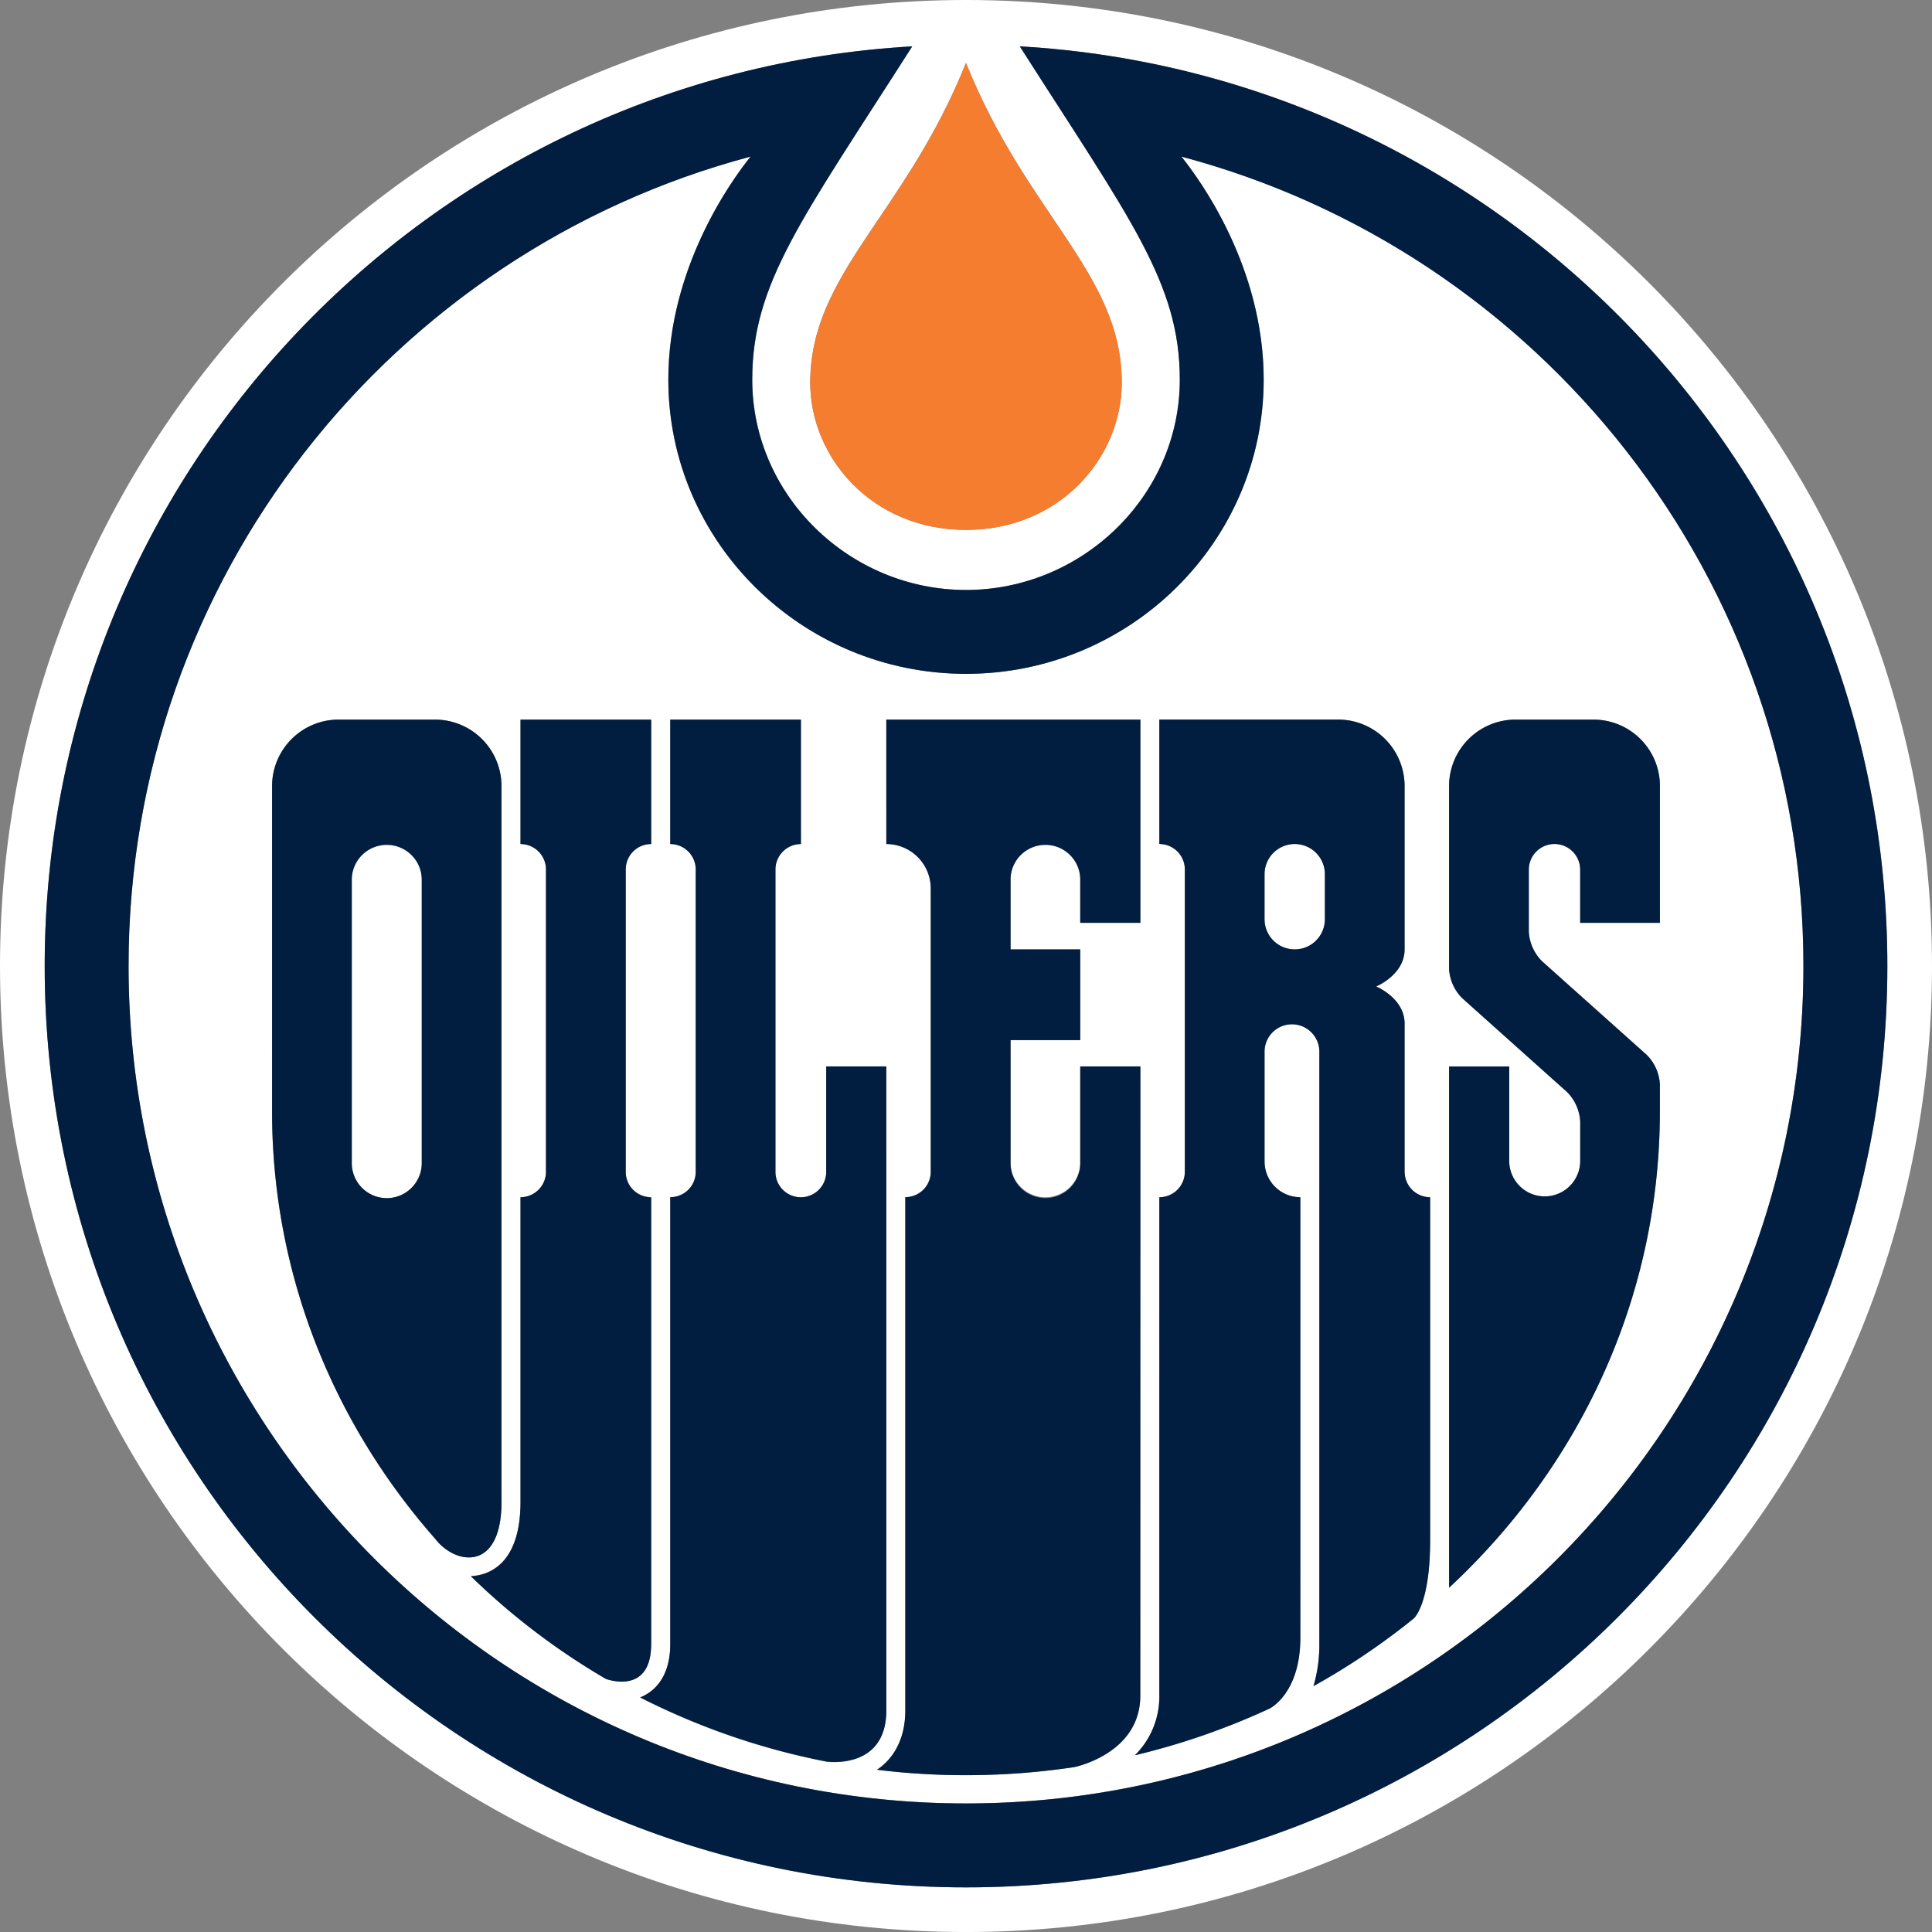
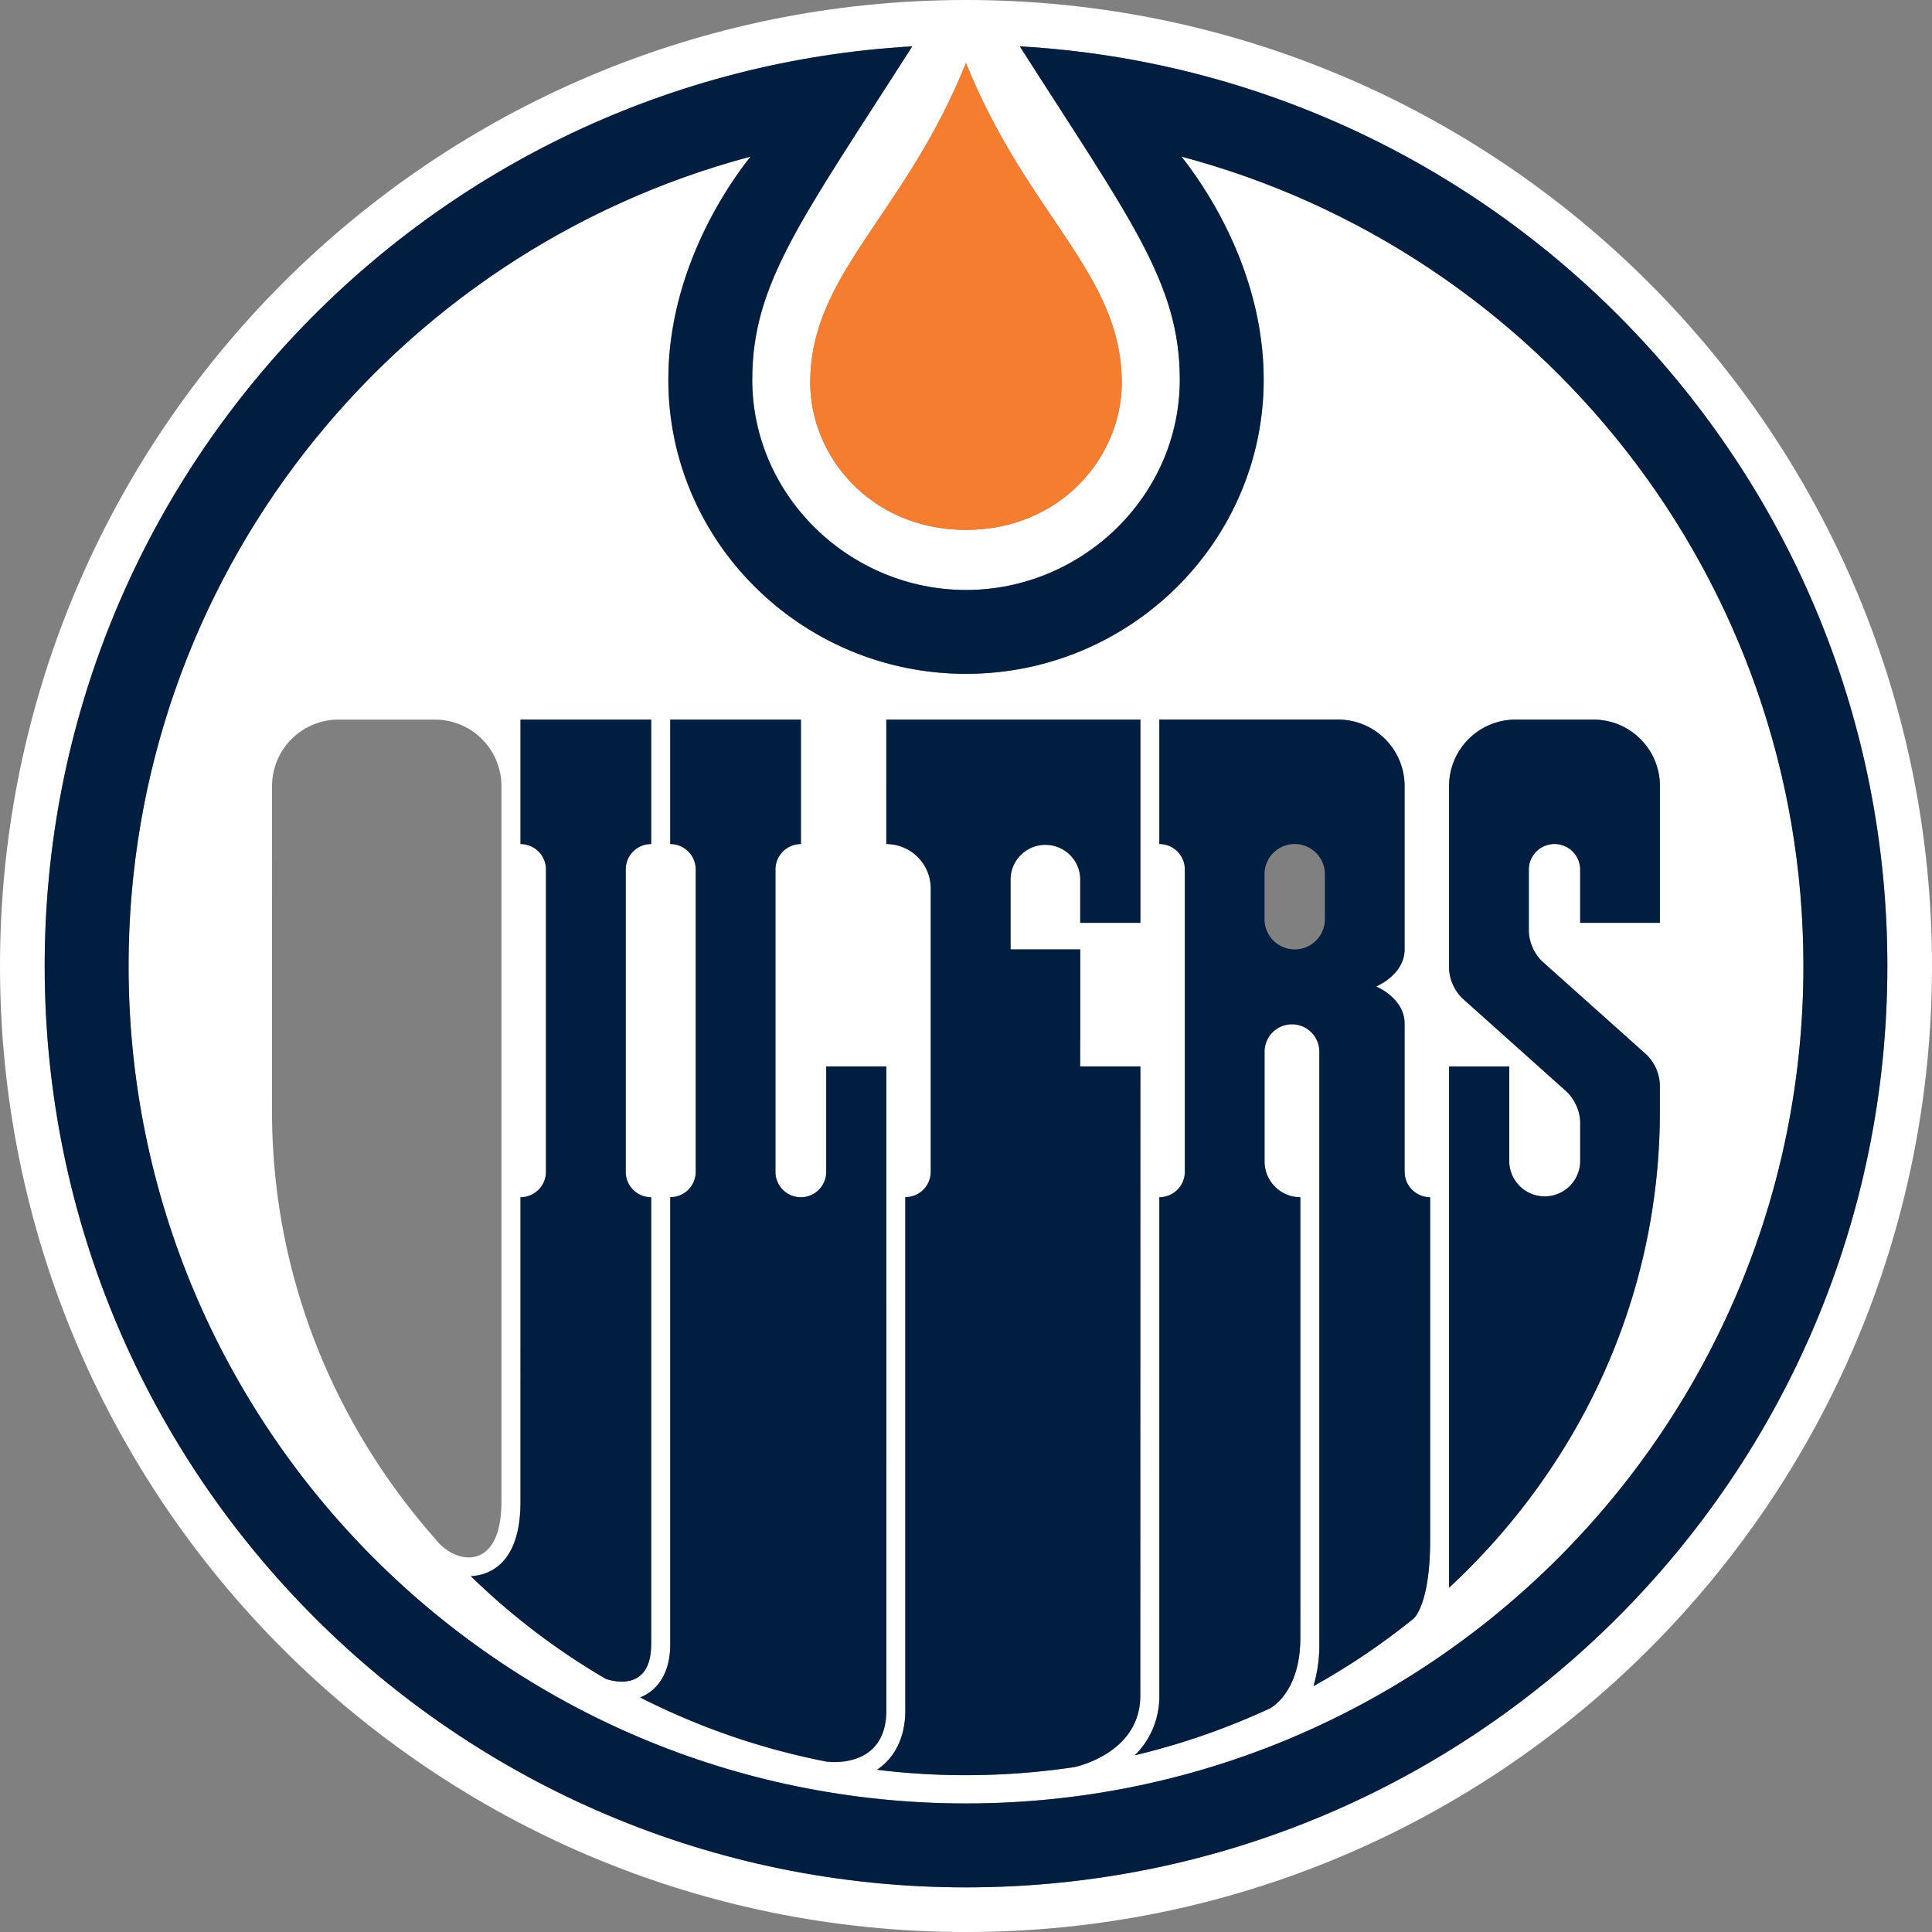
<svg xmlns="http://www.w3.org/2000/svg" viewBox="0 0 838.62 838.63">
  <rect x="0" y="0" width="838.62" height="838.63" fill="#808080" stroke="none" />
  <defs>
    <style>.cls-1{fill:#fff;}.cls-2{fill:#f47d30;}.cls-3{fill:#011e41;}</style>
  </defs>
  <title>Asset 22</title>
  <g id="Layer_2" data-name="Layer 2">
    <g id="EDM_OILERS_PRI">
      <path class="cls-1" d="M419.3,838.63c231.6,0,419.32-187.72,419.32-419.31S650.9,0,419.3,0,0,187.75,0,419.32,187.73,838.63,419.3,838.63m0-811.31c26.54,66.13,67.62,91.43,67.62,138.79,0,32.37-26.71,63.9-67.62,63.9s-67.6-31.53-67.6-63.9c0-47.36,41.08-72.66,67.6-138.79M396,20.12c-47.89,75-69.46,102.67-69.46,144.68,0,50.41,42.37,91.29,92.79,91.29s92.81-40.88,92.81-91.29c0-42-21.59-69.66-69.46-144.68,210,12.07,376.58,186.17,376.58,399.2,0,220.86-179.06,399.93-399.93,399.93S19.4,640.18,19.4,419.32C19.4,206.29,186,32.19,396,20.12" />
-       <path class="cls-1" d="M167.89,366.37a15.17,15.17,0,0,0-15.19,15.18V504.49a15.19,15.19,0,1,0,30.37,0V381.55a15.16,15.16,0,0,0-15.18-15.18" />
-       <path class="cls-1" d="M562,412.12a13.09,13.09,0,0,0,13.1-13.1V379.46a13.1,13.1,0,0,0-26.2,0V399a13.09,13.09,0,0,0,13.1,13.1" />
      <path class="cls-1" d="M419.3,782.82c200.77,0,363.51-162.75,363.51-363.5,0-168.42-114.55-310.08-270-351.34,8.25,10.27,35.7,48.08,35.7,96.82,0,70.41-57.95,127.69-129.21,127.69S290.1,235.21,290.1,164.8c0-48.74,27.45-86.55,35.7-96.82-155.42,41.26-270,182.92-270,351.34,0,200.75,162.75,363.5,363.49,363.5M629,462.9h26.1v41.38a15.41,15.41,0,0,0,30.81,0V486.75A19.74,19.74,0,0,0,680.2,474L634.74,433.3A19.48,19.48,0,0,1,629,420.52V341.14a28.87,28.87,0,0,1,28.79-28.78h34a28.84,28.84,0,0,1,28.76,28.78v59.44H685.92V377.5a11.15,11.15,0,0,0-22.3,0v26.94a19.64,19.64,0,0,0,5.73,12.8l45.47,40.66a19.62,19.62,0,0,1,5.69,12.78v11.7c0,81.16-35.08,154.43-91.5,206.8ZM503.22,519.68a11.05,11.05,0,0,0,11.07-11V377.44a11.06,11.06,0,0,0-11.07-11.07l0-54h77.69a28.85,28.85,0,0,1,28.76,28.78v71c0,11-12.35,16.07-12.35,16.07s12.35,5.05,12.35,16.07v64.37a11.06,11.06,0,0,0,11.07,11V668.51c0,28.12-7.13,34-7.13,34a305.21,305.21,0,0,1-43.49,29.37,63.89,63.89,0,0,0,2.54-18.5V456.15a11.9,11.9,0,0,0-23.79,0v48a15.52,15.52,0,0,0,15.53,15.51V710.91c0,24.23-13.31,30.7-13.31,30.7a310.18,310.18,0,0,1-58.5,20.29,35.74,35.74,0,0,0,10.61-25.85ZM384.72,312.36H495v88.22H468.89V381.49a15.12,15.12,0,1,0-30.24,0v30.63h30.24v39.35H438.65v53.09a15.12,15.12,0,1,0,30.24,0V462.9H495V736.05c0,25.31-28.68,31-28.68,31a317.18,317.18,0,0,1-85.61,1.14c4-2.58,12.3-9.83,12.3-25.75V519.68a11,11,0,0,0,11.05-11V385.68a19.31,19.31,0,0,0-19.32-19.31ZM290.93,713.72v-194a11,11,0,0,0,11.06-11V377.44a11.06,11.06,0,0,0-11.06-11.07v-54h56.72v54a11.07,11.07,0,0,0-11.06,11.07V508.67a11,11,0,0,0,22.05,0V462.9h26.08V742.44c0,26.2-26.12,22.24-26.12,22.24a308.61,308.61,0,0,1-80.75-27.83c4.21-1.62,13.08-6.93,13.08-23.13m-65-61.87V519.68a11.06,11.06,0,0,0,11.06-11V377.44a11.07,11.07,0,0,0-11.06-11.07v-54h56.72v54a11.05,11.05,0,0,0-11.05,11.07V508.63a11,11,0,0,0,11.05,11v194c0,22.49-19.64,15.06-19.64,15.06a300.92,300.92,0,0,1-58.63-44.59c7.38-.36,21.55-4.73,21.55-32.34M118.09,341.14a28.87,28.87,0,0,1,28.79-28.78h42a28.86,28.86,0,0,1,28.78,28.78V651.85c0,30.65-20.09,27.42-28.72,16.16-44.2-50.13-70.87-114.9-70.87-185.63Z" />
      <path class="cls-2" d="M486.92,166.11c0-47.36-41.08-72.66-67.62-138.79-26.52,66.13-67.6,91.43-67.6,138.79,0,32.37,26.73,63.9,67.6,63.9s67.62-31.53,67.62-63.9" />
      <path class="cls-3" d="M442.65,20.12c47.87,75,69.46,102.67,69.46,144.68,0,50.41-42.37,91.29-92.81,91.29s-92.79-40.88-92.79-91.29c0-42,21.59-69.66,69.46-144.68C186,32.19,19.4,206.29,19.4,419.32c0,220.86,179,399.93,399.9,399.93S819.23,640.18,819.23,419.32c0-213-166.58-387.13-376.58-399.2M419.3,782.82c-200.74,0-363.49-162.75-363.49-363.5,0-168.42,114.57-310.08,270-351.34-8.25,10.27-35.7,48.08-35.7,96.82,0,70.41,58,127.69,129.2,127.69S548.53,235.21,548.53,164.8c0-48.74-27.47-86.55-35.72-96.82,155.45,41.26,270,182.92,270,351.34,0,200.75-162.74,363.5-363.51,363.5" />
-       <path class="cls-3" d="M495,462.9H468.9v41.65a15.13,15.13,0,1,1-30.25,0V451.48H468.9V412.12H438.65V381.49a15.13,15.13,0,0,1,30.25,0v19.09H495V312.36H384.72v54A19.31,19.31,0,0,1,404,385.69V508.63a11,11,0,0,1-11.05,11V742.44c0,15.92-8.34,23.17-12.3,25.75a313.2,313.2,0,0,0,38.61,2.36,317.62,317.62,0,0,0,47-3.5s28.68-5.69,28.68-31Z" />
+       <path class="cls-3" d="M495,462.9H468.9v41.65V451.48H468.9V412.12H438.65V381.49a15.13,15.13,0,0,1,30.25,0v19.09H495V312.36H384.72v54A19.31,19.31,0,0,1,404,385.69V508.63a11,11,0,0,1-11.05,11V742.44c0,15.92-8.34,23.17-12.3,25.75a313.2,313.2,0,0,0,38.61,2.36,317.62,317.62,0,0,0,47-3.5s28.68-5.69,28.68-31Z" />
      <path class="cls-3" d="M384.72,462.9H358.64v45.77a11,11,0,0,1-22.05,0V377.44a11.07,11.07,0,0,1,11.06-11.07v-54H290.93v54A11.06,11.06,0,0,1,302,377.44V508.63a11,11,0,0,1-11.06,11v194c0,16.21-8.87,21.53-13.08,23.14a308.61,308.61,0,0,0,80.75,27.83s26.12,4,26.12-22.24Z" />
      <path class="cls-3" d="M282.66,713.71v-194a11,11,0,0,1-11.05-11.06V377.43a11,11,0,0,1,11.05-11.06v-54H225.94v54A11.06,11.06,0,0,1,237,377.43V508.62a11.06,11.06,0,0,1-11.06,11.06V651.85c0,27.61-14.17,32-21.55,32.36A301.31,301.31,0,0,0,263,728.78s19.64,7.43,19.64-15.07" />
      <path class="cls-3" d="M720.51,400.58V341.14a28.85,28.85,0,0,0-28.76-28.78h-34A28.87,28.87,0,0,0,629,341.14v79.38a19.51,19.51,0,0,0,5.72,12.78L680.2,474a19.7,19.7,0,0,1,5.72,12.78v17.53a15.41,15.41,0,0,1-30.81,0V462.92H629V689.18c56.41-52.37,91.49-125.66,91.49-206.8v-11.7a19.58,19.58,0,0,0-5.7-12.78l-45.46-40.66a19.64,19.64,0,0,1-5.73-12.8V377.5a11.15,11.15,0,0,1,22.3,0v23.08Z" />
-       <path class="cls-3" d="M217.68,651.85V341.14a28.86,28.86,0,0,0-28.78-28.78h-42a28.87,28.87,0,0,0-28.79,28.78V482.38c0,70.74,26.67,135.5,70.87,185.63,8.63,11.26,28.72,14.49,28.72-16.16M183.07,504.49a15.19,15.19,0,1,1-30.37,0V381.55a15.19,15.19,0,0,1,30.37,0Z" />
      <path class="cls-3" d="M609.69,508.62V444.27c0-11-12.35-16.08-12.35-16.08s12.35-5.06,12.35-16.07v-71a28.86,28.86,0,0,0-28.76-28.78H503.24l0,54a11.06,11.06,0,0,1,11.07,11.06V508.62a11.05,11.05,0,0,1-11.07,11.06V736.05a35.8,35.8,0,0,1-10.61,25.86,310.21,310.21,0,0,0,58.5-20.3s13.31-6.46,13.31-30.69V519.68a15.52,15.52,0,0,1-15.53-15.51v-48a11.9,11.9,0,0,1,23.79,0V713.42a63.65,63.65,0,0,1-2.54,18.48,304.25,304.25,0,0,0,43.49-29.35s7.14-5.92,7.14-34V519.68a11.06,11.06,0,0,1-11.08-11.06M575.09,399a13.1,13.1,0,0,1-26.2,0V379.46a13.1,13.1,0,0,1,26.2,0Z" />
    </g>
  </g>
</svg>